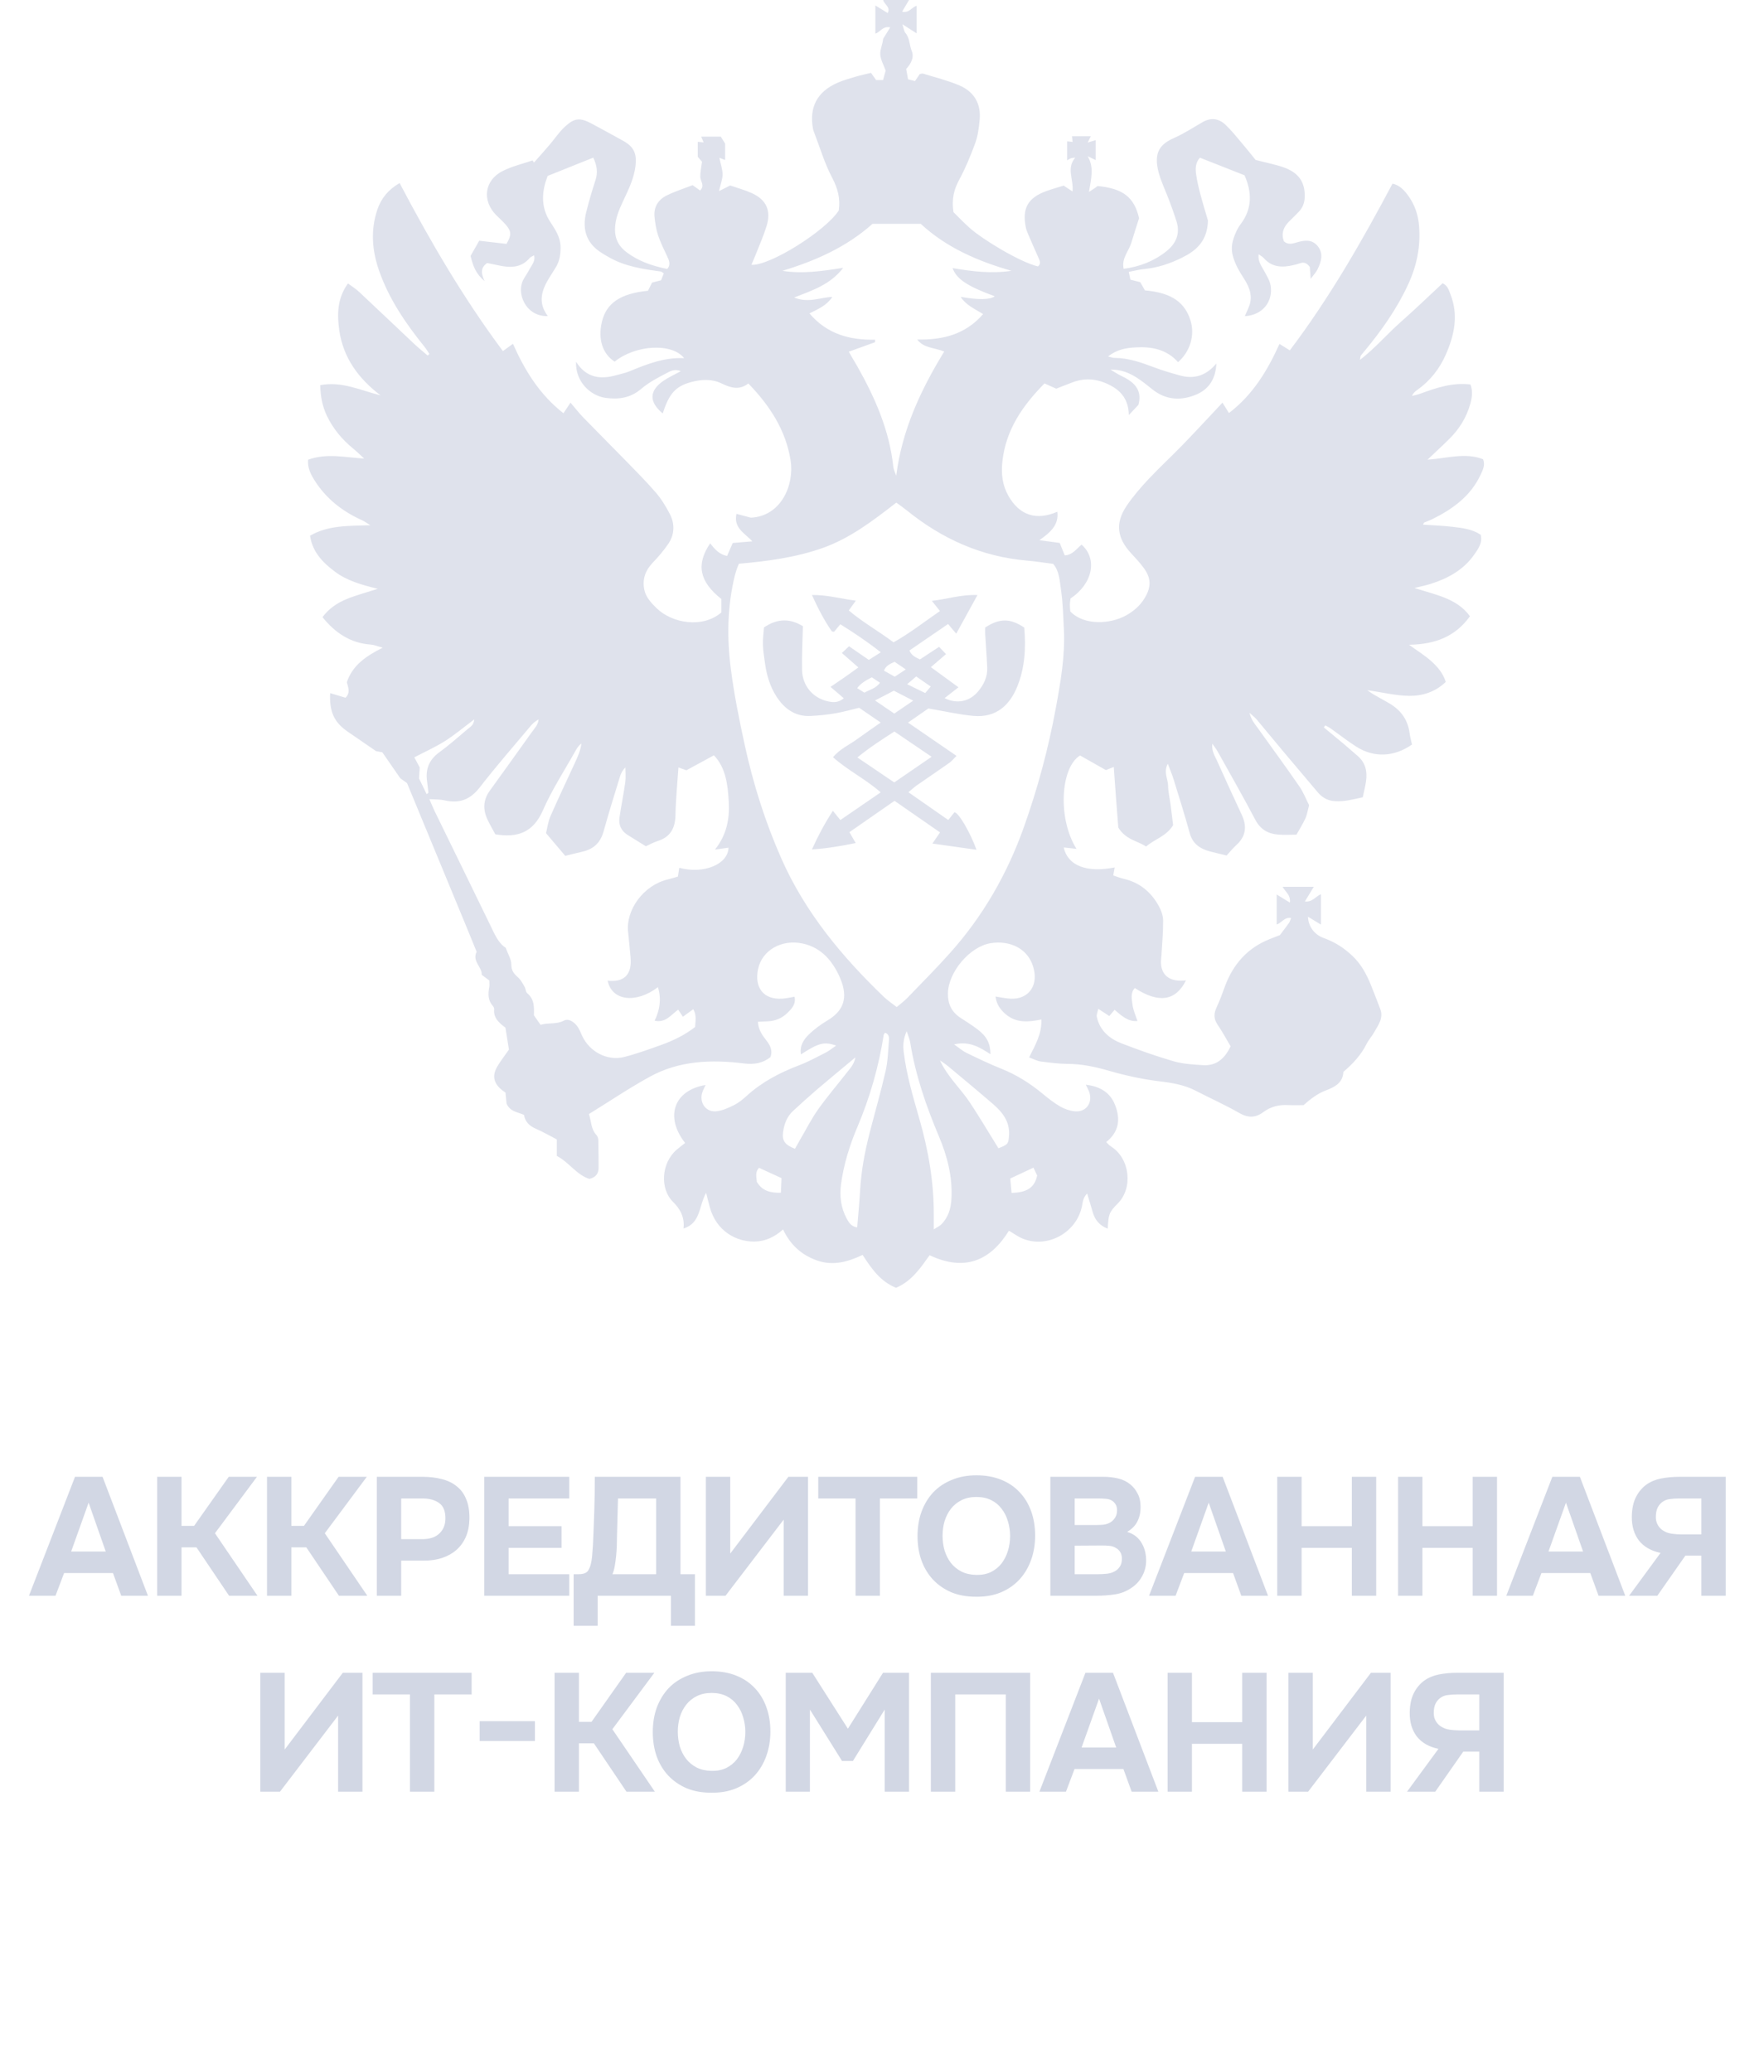
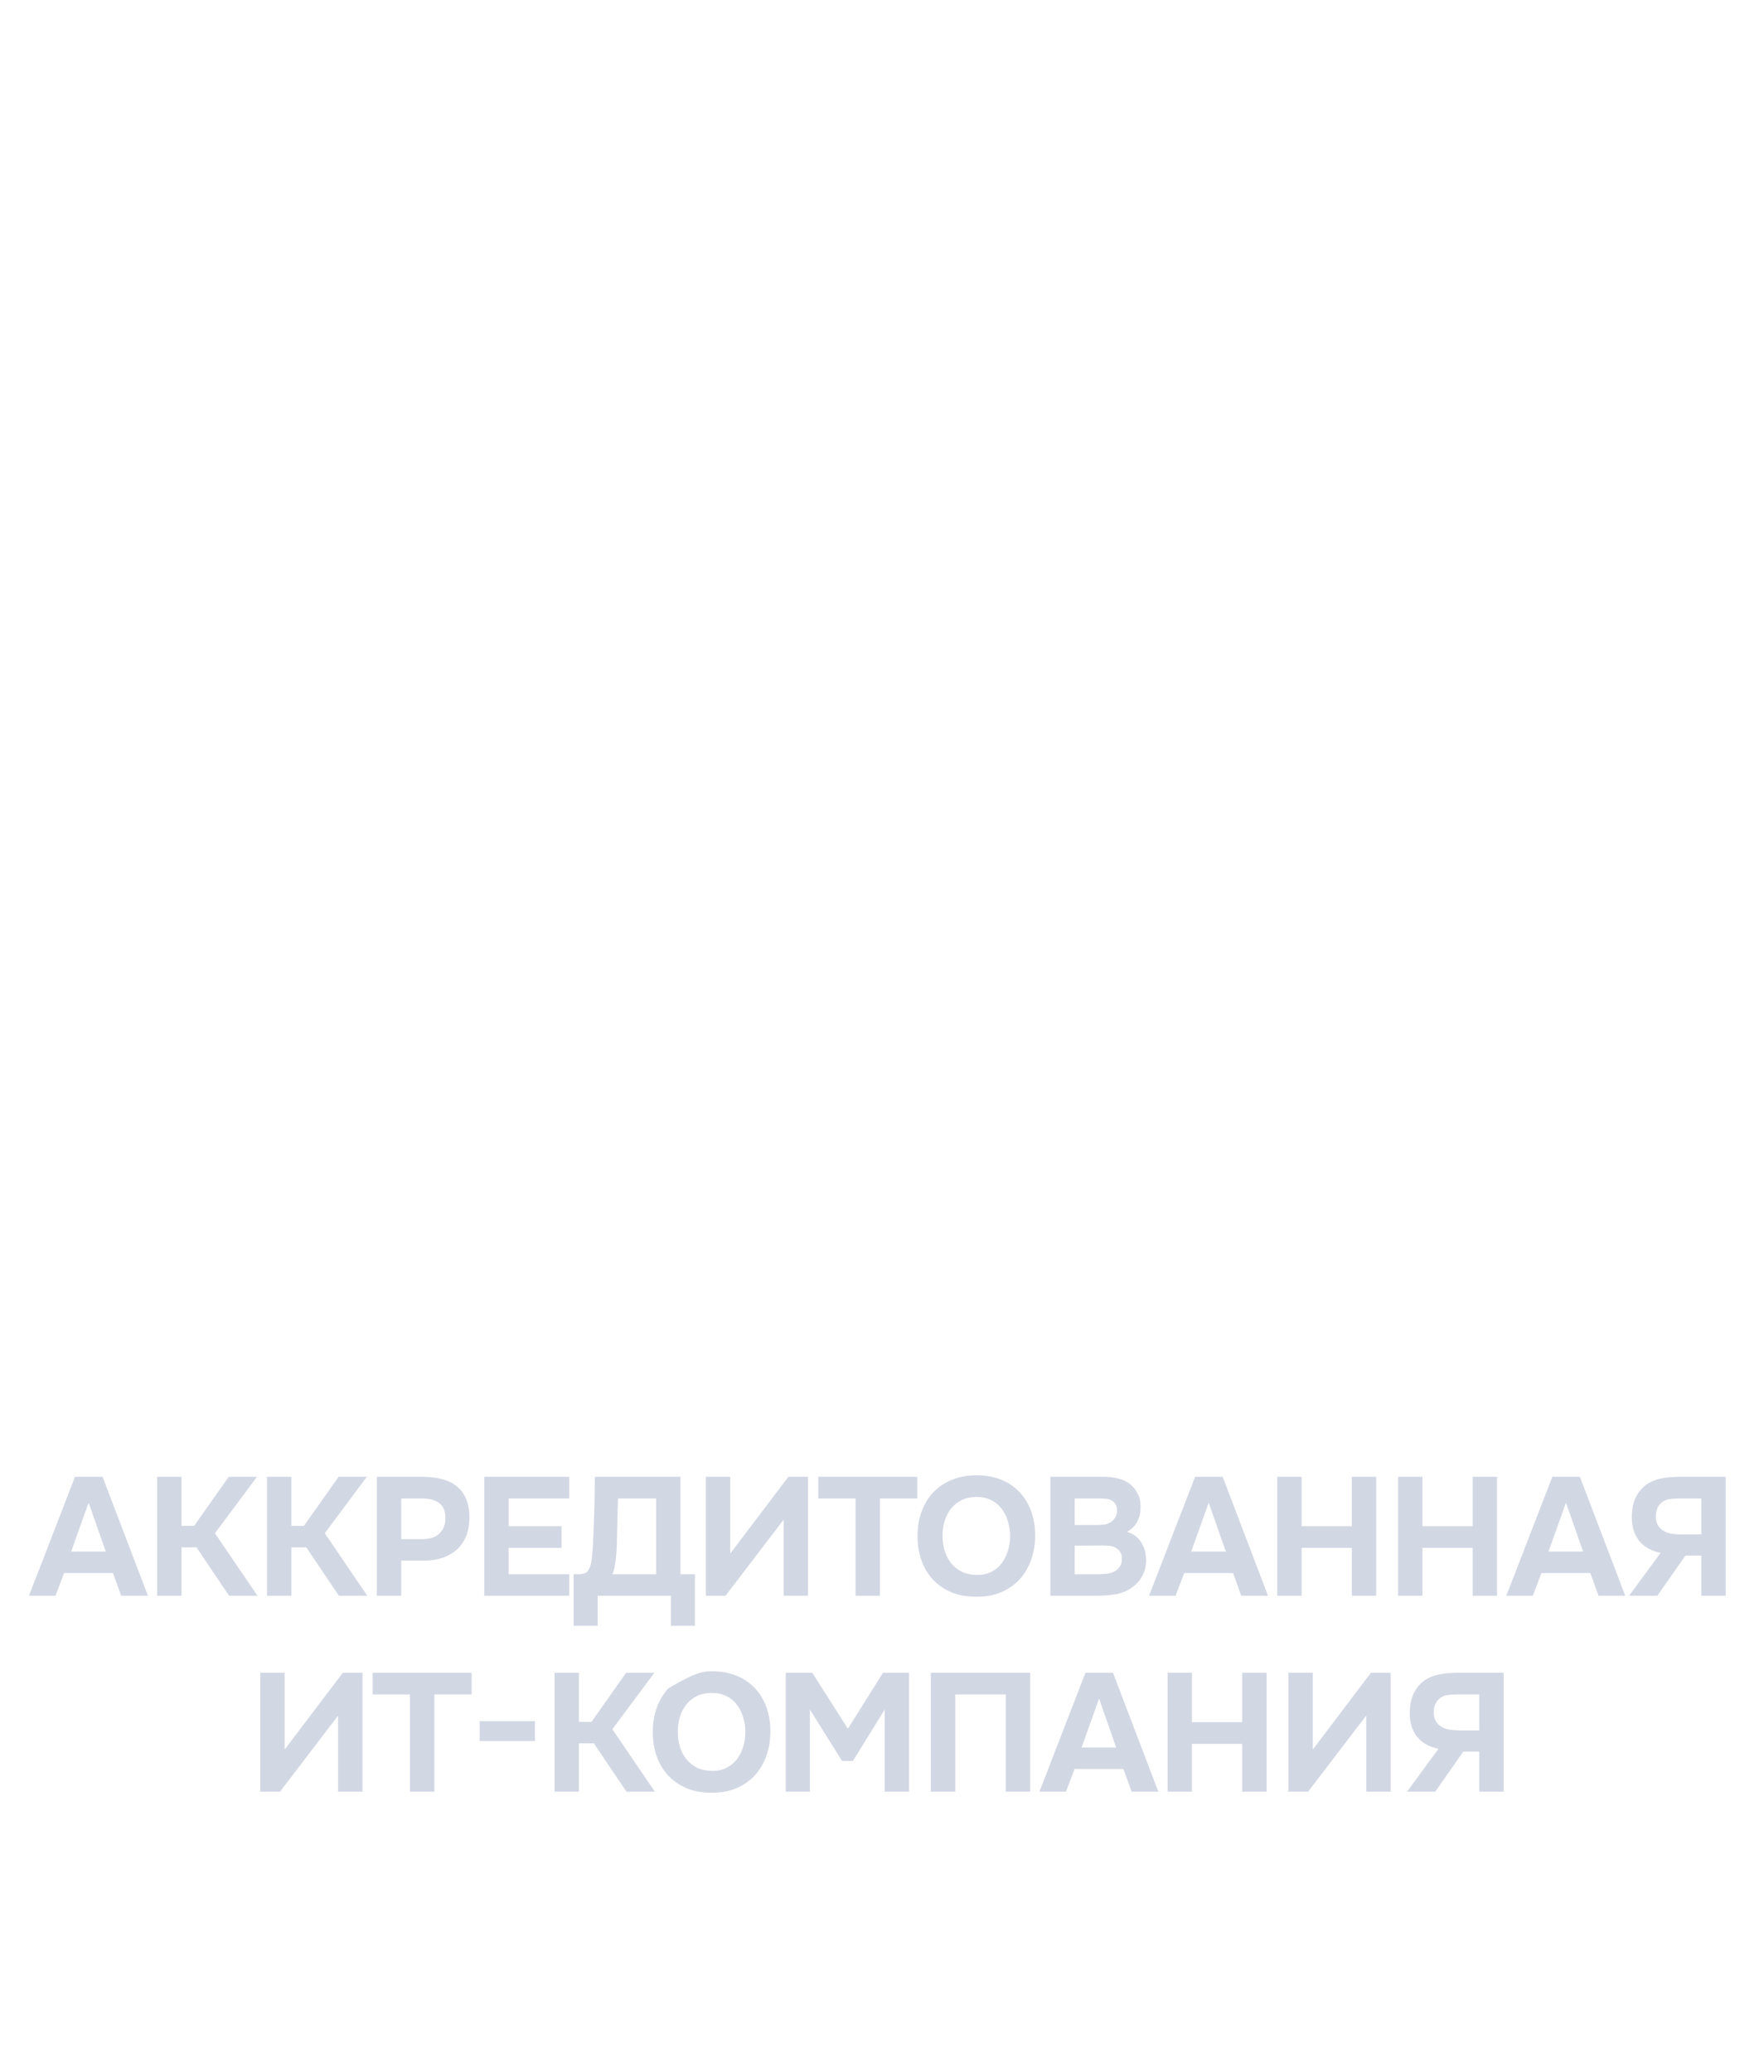
<svg xmlns="http://www.w3.org/2000/svg" width="63" height="74" viewBox="0 0 63 74" fill="none">
-   <path d="M2.289 56.19L1.983 57H1.035L2.679 52.752H3.663L5.283 57H4.329L4.035 56.19H2.289ZM2.541 55.422H3.777L3.165 53.676L2.541 55.422ZM6.483 55.272V57H5.613V52.752H6.483V54.504H6.933L8.169 52.752H9.177L7.677 54.768L9.195 57H8.181L7.017 55.272H6.483ZM10.406 55.272V57H9.536V52.752H10.406V54.504H10.856L12.092 52.752H13.1L11.6 54.768L13.118 57H12.104L10.94 55.272H10.406ZM15.091 52.752C15.347 52.752 15.579 52.78 15.787 52.836C15.995 52.888 16.171 52.974 16.315 53.094C16.463 53.21 16.575 53.364 16.651 53.556C16.731 53.744 16.769 53.976 16.765 54.252C16.761 54.492 16.719 54.706 16.639 54.894C16.559 55.078 16.447 55.234 16.303 55.362C16.163 55.486 15.993 55.582 15.793 55.65C15.597 55.714 15.383 55.746 15.151 55.746H14.329V57H13.459V52.752H15.091ZM15.103 54.978C15.211 54.978 15.313 54.964 15.409 54.936C15.505 54.908 15.589 54.864 15.661 54.804C15.733 54.744 15.791 54.67 15.835 54.582C15.879 54.494 15.903 54.39 15.907 54.27C15.915 53.998 15.843 53.806 15.691 53.694C15.539 53.582 15.341 53.526 15.097 53.526H14.329V54.978H15.103ZM20.33 52.752V53.526H18.164V54.516H20.054V55.29H18.164V56.232H20.33V57H17.294V52.752H20.33ZM24.819 58.074H23.961V57H21.345V58.074H20.487V56.232H20.643C20.715 56.232 20.777 56.226 20.829 56.214C20.881 56.202 20.929 56.178 20.973 56.142C21.001 56.114 21.025 56.076 21.045 56.028C21.069 55.98 21.087 55.93 21.099 55.878C21.111 55.826 21.121 55.776 21.129 55.728C21.137 55.676 21.143 55.628 21.147 55.584C21.171 55.32 21.187 55.05 21.195 54.774C21.207 54.498 21.217 54.226 21.225 53.958C21.237 53.562 21.243 53.16 21.243 52.752H24.303V56.232H24.819V58.074ZM23.433 56.232V53.526H22.071L22.035 54.888C22.035 54.98 22.033 55.086 22.029 55.206C22.025 55.326 22.017 55.448 22.005 55.572C21.993 55.696 21.977 55.816 21.957 55.932C21.937 56.048 21.909 56.148 21.873 56.232H23.433ZM26.08 55.494L28.156 52.752H28.858V57H27.988V54.282L25.912 57H25.21V52.752H26.08V55.494ZM29.223 53.526V52.752H32.757V53.526H31.425V57H30.555V53.526H29.223ZM34.875 52.698C35.199 52.698 35.491 52.75 35.751 52.854C36.011 52.958 36.231 53.106 36.411 53.298C36.591 53.486 36.729 53.712 36.825 53.976C36.921 54.24 36.969 54.532 36.969 54.852C36.969 55.164 36.921 55.454 36.825 55.722C36.729 55.99 36.591 56.222 36.411 56.418C36.231 56.614 36.009 56.768 35.745 56.88C35.485 56.988 35.189 57.04 34.857 57.036C34.525 57.036 34.229 56.982 33.969 56.874C33.713 56.762 33.495 56.61 33.315 56.418C33.139 56.226 33.003 55.998 32.907 55.734C32.815 55.47 32.769 55.182 32.769 54.87C32.769 54.55 32.817 54.258 32.913 53.994C33.013 53.726 33.153 53.496 33.333 53.304C33.517 53.112 33.739 52.964 33.999 52.86C34.259 52.752 34.551 52.698 34.875 52.698ZM33.663 54.858C33.663 55.042 33.687 55.218 33.735 55.386C33.787 55.55 33.861 55.696 33.957 55.824C34.057 55.952 34.183 56.056 34.335 56.136C34.487 56.212 34.665 56.252 34.869 56.256C35.065 56.26 35.239 56.226 35.391 56.154C35.543 56.078 35.669 55.976 35.769 55.848C35.869 55.716 35.945 55.566 35.997 55.398C36.049 55.226 36.075 55.048 36.075 54.864C36.075 54.684 36.049 54.51 35.997 54.342C35.949 54.174 35.875 54.026 35.775 53.898C35.679 53.766 35.555 53.662 35.403 53.586C35.251 53.51 35.073 53.472 34.869 53.472C34.669 53.472 34.493 53.51 34.341 53.586C34.189 53.662 34.063 53.764 33.963 53.892C33.863 54.02 33.787 54.168 33.735 54.336C33.687 54.5 33.663 54.674 33.663 54.858ZM37.512 57V52.752H39.396C39.592 52.752 39.772 52.772 39.936 52.812C40.104 52.852 40.25 52.924 40.374 53.028C40.474 53.108 40.558 53.214 40.626 53.346C40.698 53.474 40.734 53.63 40.734 53.814C40.738 54.01 40.702 54.184 40.626 54.336C40.554 54.488 40.43 54.616 40.254 54.72C40.378 54.756 40.484 54.81 40.572 54.882C40.66 54.954 40.73 55.038 40.782 55.134C40.838 55.23 40.878 55.334 40.902 55.446C40.926 55.558 40.936 55.674 40.932 55.794C40.924 55.986 40.872 56.164 40.776 56.328C40.684 56.488 40.562 56.618 40.41 56.718C40.23 56.842 40.032 56.92 39.816 56.952C39.6 56.984 39.386 57 39.174 57H37.512ZM39.15 54.474C39.238 54.474 39.326 54.47 39.414 54.462C39.502 54.45 39.584 54.422 39.66 54.378C39.724 54.338 39.778 54.284 39.822 54.216C39.866 54.148 39.89 54.068 39.894 53.976C39.898 53.88 39.882 53.802 39.846 53.742C39.81 53.682 39.766 53.636 39.714 53.604C39.65 53.564 39.576 53.542 39.492 53.538C39.408 53.53 39.322 53.526 39.234 53.526H38.382V54.474H39.15ZM38.382 56.232H39.174C39.29 56.232 39.412 56.226 39.54 56.214C39.672 56.198 39.784 56.156 39.876 56.088C39.932 56.044 39.978 55.99 40.014 55.926C40.05 55.858 40.068 55.774 40.068 55.674C40.068 55.582 40.048 55.504 40.008 55.44C39.968 55.376 39.918 55.328 39.858 55.296C39.79 55.252 39.712 55.226 39.624 55.218C39.54 55.21 39.452 55.206 39.36 55.206L38.382 55.212V56.232ZM42.292 56.19L41.986 57H41.038L42.682 52.752H43.666L45.286 57H44.332L44.038 56.19H42.292ZM42.544 55.422H43.78L43.168 53.676L42.544 55.422ZM46.486 54.516H48.28V52.752H49.15V57H48.28V55.29H46.486V57H45.616V52.752H46.486V54.516ZM50.801 54.516H52.596V52.752H53.465V57H52.596V55.29H50.801V57H49.931V52.752H50.801V54.516ZM55.051 56.19L54.745 57H53.797L55.441 52.752H56.425L58.045 57H57.091L56.797 56.19H55.051ZM55.303 55.422H56.539L55.927 53.676L55.303 55.422ZM61.633 52.752V57H60.763V55.566H60.193L59.191 57H58.183L59.305 55.47C58.965 55.398 58.707 55.25 58.531 55.026C58.359 54.798 58.275 54.514 58.279 54.174C58.283 53.898 58.331 53.668 58.423 53.484C58.515 53.3 58.639 53.15 58.795 53.034C58.947 52.926 59.123 52.852 59.323 52.812C59.527 52.772 59.749 52.752 59.989 52.752H61.633ZM60.763 54.81V53.526H59.971C59.863 53.526 59.761 53.532 59.665 53.544C59.573 53.552 59.493 53.576 59.425 53.616C59.333 53.668 59.261 53.742 59.209 53.838C59.161 53.93 59.137 54.048 59.137 54.192C59.137 54.304 59.163 54.402 59.215 54.486C59.267 54.57 59.331 54.634 59.407 54.678C59.495 54.734 59.597 54.77 59.713 54.786C59.829 54.802 59.945 54.81 60.061 54.81H60.763ZM10.167 62.494L12.243 59.752H12.945V64H12.075V61.282L9.999 64H9.297V59.752H10.167V62.494ZM13.31 60.526V59.752H16.844V60.526H15.512V64H14.642V60.526H13.31ZM19.104 62.188H17.13V61.48H19.104V62.188ZM20.676 62.272V64H19.806V59.752H20.676V61.504H21.126L22.362 59.752H23.37L21.87 61.768L23.388 64H22.374L21.21 62.272H20.676ZM25.419 59.698C25.744 59.698 26.035 59.75 26.296 59.854C26.555 59.958 26.776 60.106 26.956 60.298C27.136 60.486 27.273 60.712 27.369 60.976C27.465 61.24 27.514 61.532 27.514 61.852C27.514 62.164 27.465 62.454 27.369 62.722C27.273 62.99 27.136 63.222 26.956 63.418C26.776 63.614 26.553 63.768 26.29 63.88C26.029 63.988 25.733 64.04 25.401 64.036C25.07 64.036 24.773 63.982 24.514 63.874C24.258 63.762 24.04 63.61 23.86 63.418C23.683 63.226 23.547 62.998 23.451 62.734C23.36 62.47 23.314 62.182 23.314 61.87C23.314 61.55 23.361 61.258 23.457 60.994C23.558 60.726 23.698 60.496 23.878 60.304C24.061 60.112 24.284 59.964 24.544 59.86C24.803 59.752 25.096 59.698 25.419 59.698ZM24.207 61.858C24.207 62.042 24.232 62.218 24.279 62.386C24.331 62.55 24.405 62.696 24.502 62.824C24.602 62.952 24.727 63.056 24.88 63.136C25.032 63.212 25.209 63.252 25.413 63.256C25.61 63.26 25.784 63.226 25.936 63.154C26.087 63.078 26.213 62.976 26.314 62.848C26.413 62.716 26.489 62.566 26.541 62.398C26.593 62.226 26.619 62.048 26.619 61.864C26.619 61.684 26.593 61.51 26.541 61.342C26.494 61.174 26.419 61.026 26.32 60.898C26.224 60.766 26.099 60.662 25.948 60.586C25.796 60.51 25.617 60.472 25.413 60.472C25.213 60.472 25.038 60.51 24.886 60.586C24.733 60.662 24.608 60.764 24.508 60.892C24.407 61.02 24.331 61.168 24.279 61.336C24.232 61.5 24.207 61.674 24.207 61.858ZM29.01 59.752L30.282 61.75L31.536 59.752H32.466V64H31.596V61.066L30.462 62.902H30.072L28.926 61.066V64H28.062V59.752H29.01ZM36.791 59.752V64H35.921V60.526H34.115V64H33.245V59.752H36.791ZM38.376 63.19L38.07 64H37.122L38.766 59.752H39.75L41.37 64H40.416L40.122 63.19H38.376ZM38.628 62.422H39.864L39.252 60.676L38.628 62.422ZM42.57 61.516H44.364V59.752H45.234V64H44.364V62.29H42.57V64H41.7V59.752H42.57V61.516ZM46.886 62.494L48.962 59.752H49.664V64H48.794V61.282L46.718 64H46.016V59.752H46.886V62.494ZM53.701 59.752V64H52.831V62.566H52.261L51.259 64H50.251L51.373 62.47C51.033 62.398 50.775 62.25 50.599 62.026C50.427 61.798 50.343 61.514 50.347 61.174C50.351 60.898 50.399 60.668 50.491 60.484C50.583 60.3 50.707 60.15 50.863 60.034C51.015 59.926 51.191 59.852 51.391 59.812C51.595 59.772 51.817 59.752 52.057 59.752H53.701ZM52.831 61.81V60.526H52.039C51.931 60.526 51.829 60.532 51.733 60.544C51.641 60.552 51.561 60.576 51.493 60.616C51.401 60.668 51.329 60.742 51.277 60.838C51.229 60.93 51.205 61.048 51.205 61.192C51.205 61.304 51.231 61.402 51.283 61.486C51.335 61.57 51.399 61.634 51.475 61.678C51.563 61.734 51.665 61.77 51.781 61.786C51.897 61.802 52.013 61.81 52.129 61.81H52.831Z" fill="#D2D7E4" />
-   <path d="M36.751 37.776C36.979 37.322 37.211 36.929 37.192 36.416C36.734 36.511 36.3 36.547 35.928 36.237C35.729 36.07 35.588 35.873 35.554 35.597C35.748 35.626 35.926 35.667 36.106 35.674C36.697 35.696 37.05 35.26 36.934 34.674C36.772 33.856 36.04 33.585 35.384 33.69C34.636 33.809 33.869 34.721 33.854 35.48C33.846 35.847 33.98 36.144 34.293 36.35C34.495 36.483 34.702 36.61 34.895 36.756C35.245 37.021 35.366 37.257 35.375 37.658C35.005 37.422 34.642 37.177 34.074 37.306C34.267 37.44 34.381 37.543 34.514 37.607C34.924 37.805 35.333 38.004 35.755 38.172C36.304 38.391 36.792 38.698 37.243 39.074C37.44 39.237 37.643 39.396 37.863 39.524C38.018 39.613 38.203 39.678 38.38 39.696C38.774 39.736 39.02 39.419 38.911 39.036C38.885 38.947 38.834 38.865 38.779 38.746C39.287 38.807 39.649 39.021 39.825 39.473C40.018 39.966 39.975 40.424 39.507 40.795C39.575 40.859 39.616 40.913 39.67 40.946C40.359 41.375 40.474 42.436 39.919 42.99C39.584 43.324 39.597 43.398 39.56 43.888C39.267 43.777 39.1 43.571 39.02 43.281C38.965 43.079 38.901 42.88 38.826 42.633C38.669 42.793 38.671 42.947 38.641 43.091C38.444 44.032 37.418 44.599 36.535 44.248C36.366 44.181 36.216 44.068 36.033 43.962C35.364 45.043 34.447 45.425 33.2 44.837C32.878 45.287 32.562 45.763 32.001 46C31.45 45.779 31.132 45.329 30.808 44.826C30.289 45.073 29.752 45.227 29.176 45.023C28.627 44.828 28.228 44.47 27.967 43.917C27.652 44.194 27.331 44.343 26.941 44.349C26.291 44.356 25.581 43.975 25.349 43.118C25.309 42.973 25.274 42.825 25.218 42.608C24.953 43.085 25.028 43.695 24.411 43.882C24.458 43.495 24.299 43.188 24.036 42.931C23.567 42.473 23.606 41.545 24.174 41.062C24.27 40.98 24.37 40.904 24.468 40.827C23.737 39.893 24.063 38.948 25.198 38.756C25.151 38.866 25.097 38.959 25.071 39.058C24.98 39.415 25.229 39.739 25.592 39.695C25.809 39.669 26.026 39.57 26.225 39.47C26.387 39.388 26.534 39.266 26.67 39.142C27.215 38.646 27.852 38.314 28.536 38.054C28.867 37.928 29.18 37.756 29.497 37.595C29.618 37.533 29.724 37.442 29.863 37.347C29.427 37.202 29.246 37.251 28.606 37.662C28.552 37.353 28.705 37.129 28.895 36.945C29.088 36.76 29.309 36.596 29.539 36.459C30.104 36.127 30.32 35.666 30.001 34.928C29.745 34.339 29.345 33.852 28.672 33.704C27.913 33.539 27.216 33.945 27.075 34.611C26.933 35.279 27.271 35.718 27.942 35.672C28.08 35.663 28.216 35.63 28.376 35.604C28.437 35.877 28.265 36.043 28.11 36.193C27.923 36.374 27.684 36.471 27.417 36.482C27.306 36.486 27.195 36.493 27.069 36.499C27.083 36.777 27.217 36.971 27.366 37.159C27.501 37.331 27.605 37.514 27.516 37.761C27.239 37.982 26.931 38.032 26.568 37.986C25.408 37.843 24.257 37.883 23.206 38.462C22.462 38.871 21.756 39.348 21.034 39.794C21.123 40.078 21.109 40.342 21.301 40.543C21.345 40.589 21.368 40.672 21.369 40.739C21.378 41.061 21.375 41.383 21.378 41.705C21.38 41.919 21.282 42.054 21.048 42.111C20.587 41.963 20.323 41.517 19.886 41.289V40.701C19.63 40.568 19.387 40.426 19.13 40.315C18.902 40.217 18.755 40.068 18.714 39.825C18.49 39.72 18.219 39.716 18.092 39.421C18.082 39.32 18.068 39.18 18.053 39.027C18.01 38.996 17.963 38.966 17.92 38.931C17.632 38.694 17.57 38.43 17.755 38.106C17.867 37.91 18.011 37.731 18.176 37.493C18.14 37.266 18.096 36.99 18.052 36.709C17.83 36.541 17.618 36.368 17.649 36.051C17.652 36.014 17.63 35.964 17.603 35.935C17.423 35.734 17.427 35.501 17.474 35.257C17.487 35.189 17.476 35.116 17.476 35.023C17.392 34.96 17.304 34.895 17.205 34.821C17.224 34.548 16.851 34.332 17.023 33.999C16.922 33.749 16.821 33.499 16.718 33.25C15.993 31.494 15.267 29.737 14.537 27.972C14.437 27.9 14.335 27.827 14.297 27.801C14.064 27.463 13.875 27.192 13.654 26.872C13.606 26.863 13.497 26.843 13.43 26.831C13.072 26.584 12.746 26.36 12.419 26.135C11.935 25.803 11.76 25.43 11.791 24.759C11.977 24.815 12.157 24.869 12.339 24.923C12.533 24.732 12.425 24.541 12.387 24.368C12.592 23.765 13.064 23.438 13.668 23.136C13.479 23.085 13.365 23.034 13.248 23.025C12.515 22.975 11.969 22.605 11.517 22.045C11.748 21.732 12.057 21.529 12.401 21.39C12.723 21.259 13.063 21.171 13.492 21.033C12.892 20.885 12.382 20.738 11.956 20.416C11.531 20.095 11.162 19.728 11.073 19.137C11.716 18.76 12.43 18.787 13.227 18.761C13.077 18.67 13.008 18.618 12.931 18.583C12.226 18.267 11.641 17.808 11.228 17.15C11.093 16.934 10.98 16.705 11.003 16.422C11.663 16.18 12.317 16.337 13.007 16.381C12.878 16.263 12.754 16.139 12.62 16.029C12.217 15.7 11.892 15.312 11.669 14.841C11.511 14.504 11.445 14.149 11.436 13.759C12.21 13.609 12.883 13.947 13.592 14.123C12.803 13.525 12.258 12.78 12.118 11.805C12.038 11.244 12.036 10.666 12.427 10.125C12.561 10.226 12.704 10.312 12.822 10.423C13.487 11.045 14.145 11.675 14.808 12.298C14.957 12.438 15.118 12.566 15.273 12.699C15.294 12.681 15.315 12.663 15.336 12.645C15.278 12.559 15.226 12.468 15.161 12.387C14.497 11.565 13.904 10.7 13.548 9.696C13.29 8.97 13.226 8.233 13.476 7.49C13.612 7.087 13.865 6.774 14.272 6.539C15.369 8.625 16.546 10.642 17.961 12.541C18.089 12.448 18.187 12.377 18.32 12.281C18.743 13.235 19.273 14.096 20.123 14.762C20.211 14.631 20.283 14.521 20.375 14.383C20.545 14.581 20.682 14.759 20.838 14.919C21.313 15.41 21.798 15.891 22.275 16.381C22.661 16.778 23.055 17.17 23.418 17.589C23.619 17.823 23.786 18.094 23.927 18.37C24.106 18.721 24.092 19.094 23.869 19.424C23.703 19.67 23.506 19.898 23.3 20.113C23.043 20.383 22.941 20.692 23.008 21.05C23.06 21.326 23.248 21.527 23.443 21.718C24 22.266 25.088 22.455 25.762 21.878V21.396C24.977 20.774 24.852 20.161 25.363 19.409C25.521 19.609 25.682 19.803 25.968 19.86C26.037 19.701 26.102 19.548 26.168 19.396C26.397 19.376 26.607 19.359 26.871 19.337C26.591 19.04 26.191 18.858 26.303 18.356C26.475 18.401 26.645 18.445 26.816 18.491C27.899 18.441 28.376 17.32 28.235 16.439C28.061 15.363 27.495 14.491 26.726 13.698C26.4 13.951 26.091 13.852 25.773 13.698C25.426 13.53 25.055 13.55 24.693 13.645C24.129 13.794 23.892 14.063 23.67 14.769C23.177 14.363 23.179 13.96 23.69 13.606C23.872 13.479 24.079 13.388 24.314 13.259C24.093 13.165 23.935 13.261 23.806 13.328C23.492 13.492 23.17 13.66 22.905 13.887C22.521 14.216 22.096 14.277 21.629 14.213C21.086 14.138 20.543 13.632 20.573 12.921C20.931 13.489 21.429 13.566 22 13.405C22.163 13.359 22.332 13.325 22.488 13.261C23.106 13.006 23.724 12.76 24.434 12.794C23.994 12.236 22.688 12.32 21.953 12.918C21.522 12.647 21.351 12.118 21.495 11.502C21.652 10.829 22.155 10.484 23.142 10.386C23.185 10.299 23.234 10.201 23.287 10.094C23.393 10.067 23.5 10.04 23.61 10.012C23.643 9.927 23.674 9.85 23.707 9.765C23.66 9.736 23.629 9.702 23.593 9.697C22.959 9.612 22.327 9.518 21.758 9.195C21.647 9.132 21.536 9.068 21.431 8.997C20.914 8.646 20.793 8.15 20.937 7.574C21.033 7.19 21.146 6.809 21.268 6.432C21.358 6.156 21.318 5.905 21.188 5.631C20.66 5.843 20.14 6.051 19.559 6.284C19.359 6.805 19.288 7.369 19.653 7.928C19.831 8.201 20.016 8.471 20.02 8.821C20.023 9.083 19.987 9.33 19.846 9.555C19.771 9.675 19.696 9.796 19.621 9.916C19.344 10.359 19.197 10.81 19.565 11.29C18.79 11.325 18.394 10.459 18.719 9.941C18.802 9.809 18.882 9.674 18.959 9.538C19.026 9.418 19.118 9.304 19.076 9.12C19.008 9.159 18.953 9.175 18.922 9.212C18.608 9.582 18.207 9.57 17.786 9.475C17.65 9.444 17.513 9.419 17.396 9.396C17.153 9.569 17.18 9.773 17.309 10.043C16.995 9.784 16.895 9.506 16.806 9.142C16.888 8.999 16.996 8.809 17.115 8.599C17.471 8.64 17.788 8.678 18.089 8.712C18.27 8.398 18.27 8.274 18.073 8.038C17.963 7.907 17.831 7.797 17.712 7.675C17.209 7.158 17.302 6.44 17.946 6.112C18.282 5.941 18.66 5.854 19.02 5.73C19.037 5.755 19.054 5.782 19.071 5.807C19.257 5.596 19.445 5.387 19.628 5.172C19.812 4.956 19.97 4.714 20.177 4.524C20.525 4.204 20.719 4.197 21.139 4.42C21.515 4.621 21.889 4.827 22.261 5.033C22.631 5.238 22.747 5.481 22.698 5.915C22.646 6.376 22.441 6.781 22.249 7.193C22.104 7.502 21.974 7.81 21.965 8.164C21.955 8.544 22.108 8.816 22.407 9.032C22.786 9.304 23.206 9.481 23.831 9.608C23.963 9.455 23.898 9.306 23.824 9.148C23.71 8.904 23.588 8.661 23.503 8.407C23.433 8.195 23.398 7.968 23.376 7.745C23.341 7.395 23.51 7.129 23.813 6.981C24.115 6.832 24.439 6.73 24.736 6.614C24.852 6.697 24.927 6.75 25.004 6.805C25.181 6.628 25.016 6.477 25.01 6.321C25.005 6.155 25.046 5.987 25.072 5.778C25.04 5.741 24.989 5.682 24.92 5.602V5.067C24.981 5.073 25.033 5.078 25.13 5.086C25.099 5.014 25.076 4.961 25.042 4.88H25.742C25.78 4.942 25.826 5.014 25.897 5.129V5.715C25.829 5.69 25.767 5.666 25.691 5.637C25.735 5.847 25.803 6.036 25.806 6.226C25.808 6.398 25.736 6.57 25.679 6.826C25.851 6.738 25.942 6.693 26.077 6.625C26.31 6.706 26.585 6.78 26.841 6.895C27.369 7.131 27.549 7.521 27.378 8.075C27.269 8.426 27.118 8.764 26.984 9.107C26.94 9.221 26.889 9.333 26.836 9.459C27.491 9.504 29.496 8.239 29.955 7.519C30.017 7.098 29.922 6.73 29.717 6.342C29.447 5.833 29.284 5.267 29.075 4.726C29.06 4.687 29.044 4.646 29.036 4.605C28.893 3.832 29.184 3.274 29.913 2.956C30.12 2.865 30.34 2.803 30.557 2.739C30.732 2.687 30.912 2.651 31.108 2.603C31.172 2.694 31.225 2.77 31.29 2.86H31.537C31.573 2.73 31.606 2.611 31.631 2.523C31.556 2.312 31.448 2.129 31.438 1.941C31.43 1.761 31.524 1.576 31.541 1.386C31.619 1.26 31.697 1.133 31.794 0.977C31.519 0.922 31.439 1.151 31.263 1.2V0.194C31.413 0.287 31.55 0.372 31.703 0.467C31.816 0.239 31.576 0.164 31.542 0H32.465C32.383 0.138 32.31 0.262 32.218 0.417C32.472 0.475 32.564 0.256 32.735 0.207V1.19C32.588 1.097 32.45 1.008 32.227 0.866C32.282 1.03 32.287 1.117 32.332 1.17C32.494 1.358 32.474 1.606 32.562 1.82C32.661 2.058 32.524 2.288 32.364 2.464C32.388 2.595 32.407 2.705 32.43 2.833C32.506 2.852 32.585 2.872 32.679 2.895C32.74 2.805 32.793 2.727 32.848 2.646C32.888 2.641 32.934 2.62 32.971 2.631C33.403 2.765 33.845 2.873 34.26 3.049C34.783 3.272 35.042 3.699 34.988 4.276C34.961 4.556 34.927 4.845 34.832 5.106C34.668 5.558 34.481 6.007 34.253 6.43C34.069 6.772 33.983 7.111 34.052 7.577C34.21 7.732 34.413 7.947 34.633 8.143C35.104 8.56 36.418 9.36 37.07 9.517C37.185 9.424 37.139 9.32 37.091 9.214C36.964 8.929 36.838 8.643 36.715 8.356C36.682 8.278 36.65 8.197 36.634 8.115C36.501 7.437 36.711 7.066 37.368 6.826C37.567 6.754 37.772 6.697 37.987 6.63C38.076 6.689 38.163 6.746 38.303 6.838C38.353 6.412 38.073 6.011 38.403 5.631C38.315 5.643 38.277 5.642 38.244 5.655C38.204 5.669 38.169 5.695 38.112 5.727V5.048C38.169 5.054 38.221 5.06 38.306 5.07C38.3 5.004 38.294 4.942 38.286 4.867H38.956C38.922 4.936 38.896 4.991 38.847 5.092C38.96 5.058 39.04 5.033 39.13 5.006V5.718C39.056 5.682 38.987 5.649 38.845 5.579C39.088 5.995 38.963 6.384 38.893 6.855C39.028 6.766 39.069 6.74 39.108 6.713C39.142 6.69 39.174 6.664 39.2 6.645C40.098 6.731 40.509 7.039 40.681 7.795C40.598 8.058 40.496 8.366 40.403 8.677C40.313 8.975 40.048 9.224 40.131 9.602C40.712 9.525 41.221 9.324 41.658 8.974C41.992 8.708 42.157 8.357 42.022 7.921C41.943 7.665 41.851 7.412 41.758 7.161C41.634 6.829 41.474 6.508 41.382 6.168C41.188 5.439 41.434 5.148 41.937 4.926C42.286 4.771 42.61 4.559 42.942 4.367C43.241 4.192 43.523 4.226 43.765 4.454C43.97 4.647 44.148 4.87 44.331 5.086C44.523 5.312 44.706 5.545 44.843 5.713C45.244 5.818 45.567 5.877 45.871 5.988C46.404 6.184 46.62 6.534 46.596 7.062C46.587 7.258 46.52 7.422 46.389 7.561C46.272 7.686 46.146 7.802 46.027 7.924C45.832 8.122 45.753 8.35 45.853 8.619C45.994 8.749 46.15 8.709 46.298 8.664C46.569 8.581 46.844 8.538 47.05 8.778C47.275 9.044 47.191 9.341 47.056 9.619C47.003 9.729 46.913 9.82 46.81 9.96C46.796 9.774 46.786 9.648 46.778 9.535C46.684 9.412 46.585 9.349 46.438 9.401C46.357 9.429 46.275 9.45 46.192 9.47C45.797 9.565 45.429 9.553 45.135 9.22C45.093 9.172 45.031 9.141 44.951 9.082C44.921 9.339 45.048 9.493 45.14 9.663C45.233 9.836 45.348 10.012 45.379 10.2C45.47 10.753 45.113 11.255 44.458 11.294C44.525 11.129 44.613 10.975 44.65 10.809C44.723 10.481 44.587 10.198 44.413 9.929C44.252 9.679 44.106 9.428 44.027 9.13C43.948 8.828 44.022 8.571 44.135 8.31C44.18 8.207 44.236 8.104 44.304 8.014C44.73 7.455 44.713 6.862 44.447 6.261C43.915 6.051 43.391 5.846 42.855 5.633C42.697 5.802 42.689 6.015 42.718 6.223C42.751 6.46 42.807 6.696 42.868 6.928C42.962 7.283 43.071 7.635 43.142 7.88C43.118 8.617 42.723 8.954 42.209 9.207C41.785 9.416 41.346 9.564 40.873 9.609C40.692 9.626 40.514 9.674 40.313 9.711C40.334 9.81 40.351 9.89 40.372 9.99C40.478 10.017 40.584 10.043 40.722 10.078C40.77 10.162 40.83 10.268 40.89 10.372C41.638 10.443 42.278 10.659 42.52 11.453C42.679 11.978 42.508 12.554 42.074 12.936C41.663 12.475 41.123 12.373 40.533 12.41C40.205 12.431 39.894 12.483 39.572 12.733C39.688 12.76 39.746 12.785 39.804 12.785C40.297 12.787 40.751 12.944 41.204 13.116C41.507 13.232 41.822 13.322 42.134 13.41C42.644 13.554 43.075 13.423 43.441 12.984C43.42 13.521 43.183 13.897 42.733 14.09C42.192 14.32 41.651 14.3 41.164 13.914C40.974 13.764 40.788 13.608 40.583 13.481C40.332 13.326 40.064 13.2 39.659 13.201C39.808 13.292 39.881 13.339 39.957 13.381C40.068 13.443 40.187 13.492 40.294 13.561C40.61 13.765 40.776 14.039 40.657 14.463C40.573 14.552 40.468 14.664 40.316 14.825C40.306 14.304 40.068 13.986 39.669 13.772C39.234 13.54 38.785 13.479 38.316 13.653C38.118 13.727 37.922 13.806 37.722 13.884C37.584 13.822 37.458 13.765 37.304 13.696C36.53 14.481 35.925 15.342 35.8 16.481C35.752 16.922 35.798 17.33 36.013 17.709C36.41 18.41 37.009 18.605 37.762 18.28C37.82 18.744 37.531 19.006 37.121 19.296C37.416 19.336 37.617 19.364 37.847 19.394C37.904 19.533 37.964 19.685 38.027 19.839C38.31 19.823 38.445 19.601 38.628 19.455C39.203 19.959 39.027 20.856 38.233 21.376C38.226 21.44 38.211 21.523 38.21 21.605C38.209 21.689 38.22 21.773 38.224 21.839C38.708 22.347 39.643 22.305 40.226 21.978C40.489 21.83 40.714 21.637 40.875 21.374C41.122 20.97 41.121 20.65 40.835 20.27C40.7 20.088 40.543 19.922 40.389 19.755C39.908 19.23 39.808 18.699 40.242 18.06C40.473 17.721 40.745 17.407 41.025 17.108C41.414 16.693 41.835 16.308 42.231 15.898C42.715 15.399 43.185 14.887 43.66 14.383C43.721 14.482 43.795 14.598 43.891 14.754C44.745 14.102 45.265 13.24 45.696 12.285C45.819 12.361 45.924 12.427 46.065 12.515C47.473 10.652 48.63 8.638 49.732 6.56C50 6.617 50.166 6.811 50.31 7.014C50.528 7.321 50.645 7.671 50.679 8.045C50.745 8.783 50.604 9.482 50.293 10.155C49.892 11.028 49.344 11.802 48.735 12.538C48.689 12.593 48.642 12.646 48.601 12.704C48.587 12.725 48.589 12.757 48.57 12.856C49.134 12.417 49.559 11.912 50.05 11.481C50.55 11.04 51.029 10.576 51.523 10.117C51.714 10.216 51.746 10.371 51.802 10.513C52.094 11.254 51.943 11.963 51.64 12.657C51.414 13.175 51.074 13.607 50.608 13.935C50.539 13.984 50.474 14.038 50.427 14.144C50.524 14.118 50.624 14.099 50.718 14.065C51.293 13.855 51.869 13.655 52.515 13.734C52.607 13.969 52.574 14.2 52.508 14.434C52.374 14.91 52.122 15.317 51.774 15.665C51.536 15.903 51.287 16.13 50.982 16.421C51.697 16.368 52.337 16.157 52.968 16.405C53.047 16.608 52.963 16.776 52.887 16.941C52.536 17.706 51.902 18.172 51.174 18.534C51.073 18.584 50.965 18.622 50.861 18.667C50.851 18.671 50.848 18.691 50.823 18.741C51.18 18.765 51.524 18.776 51.865 18.817C52.214 18.858 52.571 18.895 52.883 19.102C52.953 19.387 52.798 19.599 52.654 19.806C52.272 20.355 51.717 20.66 51.094 20.857C50.933 20.909 50.767 20.941 50.517 21.004C50.927 21.134 51.271 21.22 51.596 21.351C51.937 21.49 52.256 21.677 52.498 22.013C51.98 22.735 51.26 23.018 50.322 23.031C50.636 23.259 50.899 23.419 51.123 23.622C51.341 23.82 51.538 24.049 51.634 24.358C51.263 24.718 50.799 24.864 50.317 24.856C49.843 24.848 49.37 24.731 48.83 24.652C48.942 24.729 49.006 24.778 49.076 24.818C49.26 24.925 49.449 25.023 49.632 25.132C50.034 25.371 50.281 25.715 50.343 26.187C50.361 26.326 50.399 26.462 50.428 26.595C49.789 27.043 49.063 27.073 48.431 26.666C48.12 26.466 47.83 26.237 47.528 26.023C47.467 25.979 47.397 25.948 47.332 25.911C47.314 25.935 47.297 25.96 47.279 25.983C47.522 26.186 47.767 26.386 48.01 26.589C48.173 26.727 48.334 26.867 48.494 27.008C48.766 27.246 48.837 27.555 48.788 27.897C48.763 28.078 48.716 28.256 48.67 28.479C48.345 28.547 48.007 28.646 47.652 28.616C47.42 28.597 47.221 28.491 47.066 28.305C46.665 27.825 46.257 27.351 45.855 26.871C45.526 26.479 45.202 26.082 44.874 25.691C44.822 25.629 44.755 25.581 44.624 25.461C44.693 25.731 44.818 25.862 44.92 26.005C45.416 26.699 45.92 27.387 46.404 28.088C46.554 28.306 46.651 28.56 46.753 28.761C46.701 28.956 46.681 29.101 46.624 29.228C46.536 29.421 46.421 29.602 46.302 29.815C46.088 29.815 45.862 29.831 45.638 29.811C45.278 29.78 45.009 29.621 44.829 29.277C44.4 28.459 43.941 27.658 43.492 26.852C43.445 26.767 43.384 26.691 43.297 26.564C43.268 26.83 43.383 26.995 43.461 27.166C43.752 27.813 44.046 28.459 44.347 29.102C44.538 29.511 44.503 29.869 44.158 30.183C44.032 30.297 43.925 30.431 43.808 30.559C43.61 30.511 43.406 30.464 43.204 30.411C42.856 30.317 42.594 30.14 42.49 29.759C42.314 29.117 42.113 28.483 41.917 27.846C41.864 27.672 41.792 27.506 41.707 27.281C41.546 27.587 41.713 27.821 41.717 28.058C41.722 28.297 41.78 28.535 41.81 28.773C41.843 29.023 41.872 29.274 41.897 29.475C41.648 29.881 41.24 29.969 40.932 30.238C40.623 30.031 40.206 29.999 39.94 29.561C39.918 29.275 39.888 28.91 39.86 28.544C39.833 28.177 39.807 27.81 39.778 27.395C39.671 27.438 39.591 27.47 39.496 27.508C39.199 27.34 38.894 27.167 38.574 26.986C37.867 27.417 37.772 29.257 38.447 30.322C38.284 30.304 38.14 30.289 37.989 30.271C38.134 30.922 38.809 31.185 39.811 30.985C39.795 31.073 39.781 31.149 39.759 31.272C39.88 31.311 40.007 31.363 40.137 31.393C40.7 31.523 41.105 31.86 41.379 32.352C41.466 32.508 41.537 32.696 41.54 32.871C41.545 33.281 41.505 33.691 41.482 34.101C41.476 34.215 41.454 34.329 41.465 34.441C41.506 34.88 41.821 35.082 42.356 35.02C41.991 35.755 41.386 35.851 40.529 35.293C40.363 35.473 40.424 35.695 40.447 35.89C40.469 36.082 40.558 36.267 40.623 36.471C40.292 36.502 40.062 36.291 39.807 36.07C39.746 36.142 39.686 36.212 39.617 36.293C39.502 36.217 39.385 36.141 39.224 36.035C39.2 36.155 39.154 36.246 39.172 36.325C39.28 36.815 39.626 37.106 40.068 37.275C40.677 37.508 41.293 37.729 41.919 37.91C42.255 38.006 42.616 38.026 42.968 38.048C43.438 38.077 43.738 37.82 43.95 37.374C43.801 37.125 43.66 36.856 43.489 36.608C43.34 36.393 43.347 36.198 43.455 35.971C43.569 35.73 43.658 35.478 43.75 35.228C44.041 34.441 44.552 33.864 45.34 33.547C45.458 33.499 45.577 33.455 45.71 33.403C45.814 33.265 45.928 33.12 46.034 32.97C46.065 32.927 46.078 32.87 46.111 32.792C45.872 32.75 45.781 32.96 45.596 33.025V31.952C45.746 32.044 45.891 32.133 46.067 32.24C46.104 31.97 45.906 31.859 45.806 31.676H46.922C46.817 31.848 46.721 32.007 46.603 32.2C46.882 32.231 46.986 32.015 47.177 31.943V33.028C47.022 32.934 46.876 32.845 46.713 32.745C46.727 33.1 46.943 33.39 47.291 33.513C47.673 33.649 48.001 33.862 48.295 34.139C48.605 34.429 48.799 34.788 48.956 35.172C49.074 35.458 49.181 35.749 49.293 36.038C49.42 36.365 49.224 36.611 49.081 36.867C48.999 37.013 48.881 37.141 48.806 37.29C48.611 37.68 48.325 37.992 47.978 38.287C47.959 38.676 47.683 38.826 47.338 38.956C47.055 39.063 46.803 39.256 46.556 39.476C46.372 39.476 46.187 39.485 46.004 39.474C45.677 39.454 45.38 39.532 45.12 39.724C44.832 39.938 44.571 39.934 44.255 39.754C43.752 39.465 43.22 39.228 42.703 38.961C42.304 38.754 41.867 38.679 41.434 38.628C40.811 38.554 40.205 38.421 39.605 38.248C39.126 38.109 38.645 38.005 38.141 38.003C37.816 38.001 37.489 37.958 37.165 37.916C37.045 37.901 36.93 37.835 36.744 37.768L36.751 37.776ZM32.025 35.973C32.166 35.853 32.292 35.761 32.399 35.651C32.912 35.119 33.435 34.595 33.927 34.044C35.107 32.725 35.97 31.221 36.564 29.554C37.059 28.163 37.442 26.741 37.708 25.292C37.879 24.36 38.045 23.42 37.995 22.463C37.97 21.996 37.962 21.525 37.892 21.064C37.844 20.752 37.841 20.409 37.614 20.142C37.299 20.102 36.992 20.052 36.682 20.025C35.057 19.887 33.643 19.249 32.386 18.232C32.267 18.135 32.141 18.049 32.011 17.954C31.178 18.599 30.366 19.224 29.387 19.572C28.419 19.915 27.408 20.047 26.39 20.137C26.361 20.209 26.337 20.259 26.32 20.311C26.292 20.391 26.266 20.472 26.245 20.554C25.974 21.657 25.958 22.778 26.101 23.892C26.218 24.802 26.4 25.707 26.596 26.605C26.901 28.005 27.331 29.37 27.913 30.684C28.764 32.601 30.075 34.178 31.574 35.616C31.705 35.742 31.859 35.842 32.024 35.971L32.025 35.973ZM17.691 29.804C17.602 29.638 17.503 29.468 17.417 29.289C17.245 28.929 17.249 28.581 17.492 28.245C17.992 27.555 18.487 26.861 18.983 26.167C19.085 26.024 19.218 25.895 19.236 25.697C19.128 25.758 19.034 25.832 18.959 25.922C18.347 26.652 17.719 27.37 17.137 28.122C16.796 28.564 16.403 28.712 15.875 28.588C15.717 28.552 15.548 28.56 15.335 28.544C15.412 28.721 15.457 28.838 15.511 28.95C16.177 30.316 16.846 31.68 17.509 33.047C17.663 33.365 17.798 33.692 18.061 33.855C18.146 34.093 18.263 34.272 18.261 34.45C18.26 34.669 18.353 34.781 18.498 34.909C18.599 34.997 18.665 35.129 18.735 35.248C18.777 35.321 18.774 35.434 18.831 35.48C19.086 35.69 19.078 35.974 19.068 36.265C19.148 36.38 19.227 36.494 19.305 36.607C19.588 36.52 19.869 36.6 20.134 36.459C20.306 36.367 20.496 36.499 20.614 36.654C20.689 36.754 20.735 36.877 20.787 36.992C21.045 37.565 21.689 37.91 22.293 37.756C22.745 37.64 23.186 37.479 23.625 37.322C24.053 37.168 24.46 36.969 24.825 36.685C24.835 36.476 24.887 36.271 24.76 36.05C24.618 36.152 24.506 36.232 24.389 36.318C24.33 36.229 24.281 36.155 24.22 36.064C23.959 36.259 23.766 36.547 23.379 36.459C23.573 36.067 23.621 35.681 23.5 35.261C22.701 35.867 21.844 35.744 21.703 35.03C22.256 35.094 22.544 34.84 22.526 34.302C22.524 34.216 22.514 34.132 22.506 34.047C22.482 33.794 22.46 33.54 22.432 33.287C22.346 32.508 22.977 31.617 23.86 31.411C23.981 31.383 24.099 31.343 24.212 31.311C24.23 31.186 24.244 31.093 24.259 30.998C25.144 31.238 26.008 30.863 26.018 30.279C25.867 30.3 25.715 30.322 25.534 30.348C25.953 29.823 26.064 29.243 26.027 28.635C25.991 28.034 25.927 27.431 25.497 26.98C25.132 27.179 24.811 27.353 24.514 27.515C24.4 27.474 24.318 27.445 24.23 27.413C24.191 28.007 24.134 28.558 24.124 29.109C24.116 29.578 23.948 29.899 23.483 30.044C23.336 30.09 23.2 30.169 23.067 30.229C22.842 30.089 22.623 29.956 22.407 29.819C22.181 29.674 22.086 29.458 22.125 29.199C22.186 28.779 22.273 28.363 22.331 27.943C22.355 27.769 22.336 27.589 22.336 27.412C22.232 27.513 22.176 27.624 22.141 27.742C21.943 28.392 21.738 29.041 21.557 29.696C21.447 30.096 21.204 30.329 20.808 30.42C20.604 30.467 20.401 30.519 20.188 30.572C19.964 30.307 19.745 30.049 19.5 29.76C19.553 29.553 19.577 29.34 19.66 29.152C19.939 28.516 20.239 27.888 20.529 27.256C20.632 27.032 20.736 26.809 20.764 26.557C20.68 26.624 20.62 26.701 20.573 26.785C20.171 27.504 19.716 28.2 19.387 28.951C19.041 29.741 18.478 29.933 17.692 29.803L17.691 29.804ZM27.938 9.673C28.653 9.79 29.357 9.685 30.114 9.567C29.661 10.159 29.04 10.363 28.363 10.627C28.879 10.839 29.297 10.619 29.725 10.607C29.538 10.898 29.239 11.033 28.909 11.195C29.539 11.935 30.345 12.152 31.253 12.134C31.253 12.164 31.253 12.194 31.253 12.224C30.943 12.336 30.635 12.447 30.314 12.563C30.373 12.666 30.422 12.752 30.472 12.837C30.521 12.923 30.574 13.008 30.623 13.094C31.254 14.213 31.765 15.374 31.903 16.67C31.915 16.78 31.971 16.885 32.008 16.993C32.214 15.359 32.882 13.931 33.722 12.557C33.378 12.414 32.994 12.443 32.757 12.128C33.665 12.146 34.475 11.953 35.111 11.219C34.809 11.029 34.507 10.909 34.309 10.604C34.945 10.716 35.351 10.709 35.53 10.584C34.551 10.228 34.156 9.964 34.021 9.576C34.718 9.697 35.414 9.781 36.124 9.673C34.919 9.329 33.797 8.842 32.883 7.995H31.162C30.224 8.832 29.117 9.318 27.937 9.675L27.938 9.673ZM31.607 36.891C31.591 36.915 31.566 36.936 31.562 36.961C31.385 38.098 31.07 39.197 30.621 40.257C30.344 40.911 30.135 41.584 30.038 42.289C29.98 42.721 30.029 43.137 30.238 43.526C30.317 43.673 30.406 43.815 30.614 43.843C30.65 43.392 30.694 42.959 30.719 42.524C30.757 41.843 30.878 41.176 31.046 40.517C31.238 39.764 31.456 39.017 31.629 38.26C31.71 37.904 31.718 37.532 31.748 37.166C31.758 37.056 31.748 36.933 31.607 36.891V36.891ZM33.348 43.915C33.495 43.82 33.56 43.791 33.608 43.745C33.868 43.493 33.96 43.172 33.98 42.822C34.022 42.041 33.833 41.301 33.533 40.592C33.075 39.507 32.694 38.401 32.507 37.234C32.488 37.115 32.435 37.001 32.382 36.834C32.259 37.111 32.245 37.336 32.276 37.584C32.377 38.402 32.611 39.187 32.837 39.975C33.159 41.096 33.355 42.234 33.349 43.404C33.349 43.542 33.349 43.68 33.349 43.914L33.348 43.915ZM28.393 41.034C28.452 40.93 28.511 40.822 28.573 40.714C28.787 40.348 28.978 39.967 29.222 39.623C29.55 39.162 29.92 38.731 30.267 38.285C30.374 38.148 30.503 38.018 30.55 37.77C30.057 38.182 29.613 38.546 29.176 38.919C28.886 39.168 28.603 39.425 28.323 39.684C28.105 39.885 28.006 40.152 27.967 40.437C27.924 40.748 28.035 40.898 28.393 41.035V41.034ZM35.659 41.016C36.003 40.882 36.017 40.858 36.037 40.555C36.071 40.06 35.797 39.723 35.455 39.428C34.927 38.973 34.391 38.528 33.856 38.082C33.766 38.007 33.666 37.945 33.57 37.877C33.839 38.464 34.309 38.883 34.649 39.397C34.992 39.917 35.309 40.454 35.658 41.016H35.659ZM15.237 28.367C15.258 28.352 15.278 28.337 15.3 28.321C15.284 28.182 15.271 28.042 15.252 27.904C15.191 27.471 15.327 27.136 15.691 26.871C16.046 26.613 16.376 26.317 16.713 26.034C16.797 25.963 16.916 25.907 16.939 25.696C16.552 25.986 16.237 26.252 15.893 26.47C15.552 26.685 15.18 26.852 14.798 27.052C14.863 27.176 14.927 27.295 14.99 27.416C14.982 27.547 14.973 27.673 14.965 27.806C15.056 27.994 15.147 28.181 15.238 28.368L15.237 28.367ZM36.128 42.612C36.615 42.595 36.943 42.469 37.041 41.989C37 41.904 36.955 41.807 36.909 41.709C36.627 41.842 36.365 41.964 36.08 42.097C36.095 42.262 36.11 42.423 36.128 42.612ZM27.912 42.083C27.623 41.951 27.374 41.837 27.109 41.715C26.959 41.865 27.018 42.047 27.03 42.215C27.221 42.543 27.518 42.613 27.889 42.607C27.896 42.43 27.904 42.267 27.912 42.083Z" fill="#DFE2EC" />
-   <path d="M31.453 25.809C31.169 25.613 30.937 25.455 30.684 25.282C30.402 25.349 30.118 25.431 29.827 25.481C29.535 25.53 29.238 25.561 28.942 25.575C28.404 25.6 28.021 25.322 27.74 24.895C27.495 24.521 27.375 24.098 27.316 23.658C27.288 23.447 27.252 23.236 27.247 23.024C27.241 22.816 27.271 22.607 27.284 22.413C27.787 22.069 28.245 22.103 28.675 22.369C28.663 22.915 28.633 23.424 28.645 23.932C28.658 24.503 29.036 24.937 29.575 25.054C29.758 25.093 29.941 25.106 30.136 24.942C29.984 24.813 29.844 24.692 29.662 24.536C29.852 24.406 30.013 24.298 30.172 24.187C30.322 24.083 30.469 23.975 30.656 23.841C30.459 23.669 30.295 23.525 30.067 23.325C30.165 23.234 30.242 23.161 30.322 23.085C30.586 23.267 30.794 23.411 31.028 23.571C31.155 23.491 31.281 23.412 31.458 23.301C30.968 22.916 30.503 22.605 30.011 22.299C29.926 22.401 29.856 22.485 29.788 22.567C29.756 22.56 29.717 22.564 29.705 22.547C29.432 22.154 29.215 21.732 28.997 21.253C29.548 21.245 30.021 21.389 30.566 21.455C30.471 21.588 30.402 21.683 30.314 21.805C30.803 22.223 31.372 22.54 31.912 22.944C32.49 22.621 33.01 22.212 33.57 21.826C33.47 21.701 33.396 21.608 33.28 21.463C33.843 21.399 34.333 21.23 34.91 21.255C34.644 21.738 34.409 22.166 34.151 22.635C34.067 22.537 34.025 22.487 33.983 22.436C33.949 22.396 33.916 22.355 33.861 22.289C33.393 22.61 32.942 22.919 32.48 23.235C32.557 23.427 32.703 23.478 32.855 23.555C33.078 23.409 33.3 23.262 33.539 23.105C33.626 23.197 33.7 23.274 33.786 23.365C33.606 23.52 33.447 23.658 33.246 23.831C33.581 24.076 33.891 24.303 34.231 24.55C34.045 24.696 33.893 24.814 33.735 24.938C34.174 25.155 34.623 25.065 34.928 24.703C35.135 24.457 35.272 24.178 35.258 23.848C35.241 23.452 35.209 23.057 35.186 22.661C35.181 22.577 35.186 22.493 35.186 22.415C35.694 22.081 36.081 22.08 36.581 22.418C36.641 23.133 36.608 23.849 36.327 24.534C36.075 25.146 35.611 25.656 34.747 25.571C34.242 25.522 33.743 25.407 33.156 25.307C32.981 25.428 32.731 25.602 32.429 25.811C33.029 26.223 33.575 26.597 34.161 27C34.057 27.103 33.99 27.19 33.905 27.249C33.522 27.52 33.133 27.781 32.748 28.049C32.657 28.113 32.575 28.19 32.443 28.299C32.932 28.64 33.392 28.96 33.867 29.291C33.959 29.176 34.026 29.091 34.087 29.014C34.234 29.02 34.656 29.742 34.874 30.354C34.351 30.281 33.854 30.211 33.3 30.133C33.4 29.986 33.473 29.88 33.573 29.734C33.032 29.358 32.5 28.99 31.947 28.606C31.403 28.984 30.871 29.353 30.336 29.725C30.419 29.87 30.479 29.974 30.56 30.114C30.035 30.219 29.547 30.307 28.998 30.342C29.226 29.835 29.458 29.406 29.746 28.962C29.846 29.086 29.914 29.171 30.012 29.292C30.479 28.971 30.942 28.653 31.453 28.303C30.904 27.822 30.275 27.517 29.75 27.048C29.997 26.751 30.316 26.615 30.588 26.419C30.86 26.221 31.139 26.03 31.456 25.808L31.453 25.809ZM33.272 27.033C32.796 26.71 32.38 26.427 31.942 26.13C31.501 26.415 31.069 26.689 30.621 27.057C31.095 27.378 31.512 27.661 31.937 27.949C32.382 27.644 32.796 27.359 33.272 27.032V27.033ZM32.614 25.027C32.352 24.892 32.144 24.785 31.923 24.672C31.712 24.781 31.517 24.883 31.251 25.021C31.519 25.203 31.731 25.349 31.938 25.489C32.175 25.326 32.37 25.193 32.615 25.027H32.614ZM32.351 23.912C32.185 23.799 32.062 23.717 31.949 23.64C31.782 23.719 31.64 23.776 31.57 23.956C31.707 24.033 31.827 24.101 31.956 24.172C32.085 24.087 32.197 24.013 32.351 23.911V23.912ZM31.137 24.194C30.938 24.297 30.758 24.392 30.613 24.58C30.717 24.645 30.795 24.694 30.871 24.742C31.068 24.632 31.281 24.591 31.428 24.388C31.317 24.314 31.229 24.254 31.137 24.194ZM32.722 24.164C32.611 24.259 32.522 24.335 32.398 24.44C32.643 24.559 32.84 24.656 33.043 24.756C33.117 24.669 33.167 24.609 33.241 24.523C33.068 24.403 32.919 24.3 32.722 24.164Z" fill="#DFE2EC" />
+   <path d="M2.289 56.19L1.983 57H1.035L2.679 52.752H3.663L5.283 57H4.329L4.035 56.19H2.289ZM2.541 55.422H3.777L3.165 53.676L2.541 55.422ZM6.483 55.272V57H5.613V52.752H6.483V54.504H6.933L8.169 52.752H9.177L7.677 54.768L9.195 57H8.181L7.017 55.272H6.483ZM10.406 55.272V57H9.536V52.752H10.406V54.504H10.856L12.092 52.752H13.1L11.6 54.768L13.118 57H12.104L10.94 55.272H10.406ZM15.091 52.752C15.347 52.752 15.579 52.78 15.787 52.836C15.995 52.888 16.171 52.974 16.315 53.094C16.463 53.21 16.575 53.364 16.651 53.556C16.731 53.744 16.769 53.976 16.765 54.252C16.761 54.492 16.719 54.706 16.639 54.894C16.559 55.078 16.447 55.234 16.303 55.362C16.163 55.486 15.993 55.582 15.793 55.65C15.597 55.714 15.383 55.746 15.151 55.746H14.329V57H13.459V52.752H15.091ZM15.103 54.978C15.211 54.978 15.313 54.964 15.409 54.936C15.505 54.908 15.589 54.864 15.661 54.804C15.733 54.744 15.791 54.67 15.835 54.582C15.879 54.494 15.903 54.39 15.907 54.27C15.915 53.998 15.843 53.806 15.691 53.694C15.539 53.582 15.341 53.526 15.097 53.526H14.329V54.978H15.103ZM20.33 52.752V53.526H18.164V54.516H20.054V55.29H18.164V56.232H20.33V57H17.294V52.752H20.33ZM24.819 58.074H23.961V57H21.345V58.074H20.487V56.232H20.643C20.715 56.232 20.777 56.226 20.829 56.214C20.881 56.202 20.929 56.178 20.973 56.142C21.001 56.114 21.025 56.076 21.045 56.028C21.069 55.98 21.087 55.93 21.099 55.878C21.111 55.826 21.121 55.776 21.129 55.728C21.137 55.676 21.143 55.628 21.147 55.584C21.171 55.32 21.187 55.05 21.195 54.774C21.207 54.498 21.217 54.226 21.225 53.958C21.237 53.562 21.243 53.16 21.243 52.752H24.303V56.232H24.819V58.074ZM23.433 56.232V53.526H22.071L22.035 54.888C22.035 54.98 22.033 55.086 22.029 55.206C22.025 55.326 22.017 55.448 22.005 55.572C21.993 55.696 21.977 55.816 21.957 55.932C21.937 56.048 21.909 56.148 21.873 56.232H23.433ZM26.08 55.494L28.156 52.752H28.858V57H27.988V54.282L25.912 57H25.21V52.752H26.08V55.494ZM29.223 53.526V52.752H32.757V53.526H31.425V57H30.555V53.526H29.223ZM34.875 52.698C35.199 52.698 35.491 52.75 35.751 52.854C36.011 52.958 36.231 53.106 36.411 53.298C36.591 53.486 36.729 53.712 36.825 53.976C36.921 54.24 36.969 54.532 36.969 54.852C36.969 55.164 36.921 55.454 36.825 55.722C36.729 55.99 36.591 56.222 36.411 56.418C36.231 56.614 36.009 56.768 35.745 56.88C35.485 56.988 35.189 57.04 34.857 57.036C34.525 57.036 34.229 56.982 33.969 56.874C33.713 56.762 33.495 56.61 33.315 56.418C33.139 56.226 33.003 55.998 32.907 55.734C32.815 55.47 32.769 55.182 32.769 54.87C32.769 54.55 32.817 54.258 32.913 53.994C33.013 53.726 33.153 53.496 33.333 53.304C33.517 53.112 33.739 52.964 33.999 52.86C34.259 52.752 34.551 52.698 34.875 52.698ZM33.663 54.858C33.663 55.042 33.687 55.218 33.735 55.386C33.787 55.55 33.861 55.696 33.957 55.824C34.057 55.952 34.183 56.056 34.335 56.136C34.487 56.212 34.665 56.252 34.869 56.256C35.065 56.26 35.239 56.226 35.391 56.154C35.543 56.078 35.669 55.976 35.769 55.848C35.869 55.716 35.945 55.566 35.997 55.398C36.049 55.226 36.075 55.048 36.075 54.864C36.075 54.684 36.049 54.51 35.997 54.342C35.949 54.174 35.875 54.026 35.775 53.898C35.679 53.766 35.555 53.662 35.403 53.586C35.251 53.51 35.073 53.472 34.869 53.472C34.669 53.472 34.493 53.51 34.341 53.586C34.189 53.662 34.063 53.764 33.963 53.892C33.863 54.02 33.787 54.168 33.735 54.336C33.687 54.5 33.663 54.674 33.663 54.858ZM37.512 57V52.752H39.396C39.592 52.752 39.772 52.772 39.936 52.812C40.104 52.852 40.25 52.924 40.374 53.028C40.474 53.108 40.558 53.214 40.626 53.346C40.698 53.474 40.734 53.63 40.734 53.814C40.738 54.01 40.702 54.184 40.626 54.336C40.554 54.488 40.43 54.616 40.254 54.72C40.378 54.756 40.484 54.81 40.572 54.882C40.66 54.954 40.73 55.038 40.782 55.134C40.838 55.23 40.878 55.334 40.902 55.446C40.926 55.558 40.936 55.674 40.932 55.794C40.924 55.986 40.872 56.164 40.776 56.328C40.684 56.488 40.562 56.618 40.41 56.718C40.23 56.842 40.032 56.92 39.816 56.952C39.6 56.984 39.386 57 39.174 57H37.512ZM39.15 54.474C39.238 54.474 39.326 54.47 39.414 54.462C39.502 54.45 39.584 54.422 39.66 54.378C39.724 54.338 39.778 54.284 39.822 54.216C39.866 54.148 39.89 54.068 39.894 53.976C39.898 53.88 39.882 53.802 39.846 53.742C39.81 53.682 39.766 53.636 39.714 53.604C39.65 53.564 39.576 53.542 39.492 53.538C39.408 53.53 39.322 53.526 39.234 53.526H38.382V54.474H39.15ZM38.382 56.232H39.174C39.29 56.232 39.412 56.226 39.54 56.214C39.672 56.198 39.784 56.156 39.876 56.088C39.932 56.044 39.978 55.99 40.014 55.926C40.05 55.858 40.068 55.774 40.068 55.674C40.068 55.582 40.048 55.504 40.008 55.44C39.968 55.376 39.918 55.328 39.858 55.296C39.79 55.252 39.712 55.226 39.624 55.218C39.54 55.21 39.452 55.206 39.36 55.206L38.382 55.212V56.232ZM42.292 56.19L41.986 57H41.038L42.682 52.752H43.666L45.286 57H44.332L44.038 56.19H42.292ZM42.544 55.422H43.78L43.168 53.676L42.544 55.422ZM46.486 54.516H48.28V52.752H49.15V57H48.28V55.29H46.486V57H45.616V52.752H46.486V54.516ZM50.801 54.516H52.596V52.752H53.465V57H52.596V55.29H50.801V57H49.931V52.752H50.801V54.516ZM55.051 56.19L54.745 57H53.797L55.441 52.752H56.425L58.045 57H57.091L56.797 56.19H55.051ZM55.303 55.422H56.539L55.927 53.676L55.303 55.422ZM61.633 52.752V57H60.763V55.566H60.193L59.191 57H58.183L59.305 55.47C58.965 55.398 58.707 55.25 58.531 55.026C58.359 54.798 58.275 54.514 58.279 54.174C58.283 53.898 58.331 53.668 58.423 53.484C58.515 53.3 58.639 53.15 58.795 53.034C58.947 52.926 59.123 52.852 59.323 52.812C59.527 52.772 59.749 52.752 59.989 52.752H61.633ZM60.763 54.81V53.526H59.971C59.863 53.526 59.761 53.532 59.665 53.544C59.573 53.552 59.493 53.576 59.425 53.616C59.333 53.668 59.261 53.742 59.209 53.838C59.161 53.93 59.137 54.048 59.137 54.192C59.137 54.304 59.163 54.402 59.215 54.486C59.267 54.57 59.331 54.634 59.407 54.678C59.495 54.734 59.597 54.77 59.713 54.786C59.829 54.802 59.945 54.81 60.061 54.81H60.763ZM10.167 62.494L12.243 59.752H12.945V64H12.075V61.282L9.999 64H9.297V59.752H10.167V62.494ZM13.31 60.526V59.752H16.844V60.526H15.512V64H14.642V60.526H13.31ZM19.104 62.188H17.13V61.48H19.104V62.188ZM20.676 62.272V64H19.806V59.752H20.676V61.504H21.126L22.362 59.752H23.37L21.87 61.768L23.388 64H22.374L21.21 62.272H20.676ZM25.419 59.698C25.744 59.698 26.035 59.75 26.296 59.854C26.555 59.958 26.776 60.106 26.956 60.298C27.136 60.486 27.273 60.712 27.369 60.976C27.465 61.24 27.514 61.532 27.514 61.852C27.514 62.164 27.465 62.454 27.369 62.722C27.273 62.99 27.136 63.222 26.956 63.418C26.776 63.614 26.553 63.768 26.29 63.88C26.029 63.988 25.733 64.04 25.401 64.036C25.07 64.036 24.773 63.982 24.514 63.874C24.258 63.762 24.04 63.61 23.86 63.418C23.683 63.226 23.547 62.998 23.451 62.734C23.36 62.47 23.314 62.182 23.314 61.87C23.314 61.55 23.361 61.258 23.457 60.994C23.558 60.726 23.698 60.496 23.878 60.304C24.803 59.752 25.096 59.698 25.419 59.698ZM24.207 61.858C24.207 62.042 24.232 62.218 24.279 62.386C24.331 62.55 24.405 62.696 24.502 62.824C24.602 62.952 24.727 63.056 24.88 63.136C25.032 63.212 25.209 63.252 25.413 63.256C25.61 63.26 25.784 63.226 25.936 63.154C26.087 63.078 26.213 62.976 26.314 62.848C26.413 62.716 26.489 62.566 26.541 62.398C26.593 62.226 26.619 62.048 26.619 61.864C26.619 61.684 26.593 61.51 26.541 61.342C26.494 61.174 26.419 61.026 26.32 60.898C26.224 60.766 26.099 60.662 25.948 60.586C25.796 60.51 25.617 60.472 25.413 60.472C25.213 60.472 25.038 60.51 24.886 60.586C24.733 60.662 24.608 60.764 24.508 60.892C24.407 61.02 24.331 61.168 24.279 61.336C24.232 61.5 24.207 61.674 24.207 61.858ZM29.01 59.752L30.282 61.75L31.536 59.752H32.466V64H31.596V61.066L30.462 62.902H30.072L28.926 61.066V64H28.062V59.752H29.01ZM36.791 59.752V64H35.921V60.526H34.115V64H33.245V59.752H36.791ZM38.376 63.19L38.07 64H37.122L38.766 59.752H39.75L41.37 64H40.416L40.122 63.19H38.376ZM38.628 62.422H39.864L39.252 60.676L38.628 62.422ZM42.57 61.516H44.364V59.752H45.234V64H44.364V62.29H42.57V64H41.7V59.752H42.57V61.516ZM46.886 62.494L48.962 59.752H49.664V64H48.794V61.282L46.718 64H46.016V59.752H46.886V62.494ZM53.701 59.752V64H52.831V62.566H52.261L51.259 64H50.251L51.373 62.47C51.033 62.398 50.775 62.25 50.599 62.026C50.427 61.798 50.343 61.514 50.347 61.174C50.351 60.898 50.399 60.668 50.491 60.484C50.583 60.3 50.707 60.15 50.863 60.034C51.015 59.926 51.191 59.852 51.391 59.812C51.595 59.772 51.817 59.752 52.057 59.752H53.701ZM52.831 61.81V60.526H52.039C51.931 60.526 51.829 60.532 51.733 60.544C51.641 60.552 51.561 60.576 51.493 60.616C51.401 60.668 51.329 60.742 51.277 60.838C51.229 60.93 51.205 61.048 51.205 61.192C51.205 61.304 51.231 61.402 51.283 61.486C51.335 61.57 51.399 61.634 51.475 61.678C51.563 61.734 51.665 61.77 51.781 61.786C51.897 61.802 52.013 61.81 52.129 61.81H52.831Z" fill="#D2D7E4" />
</svg>